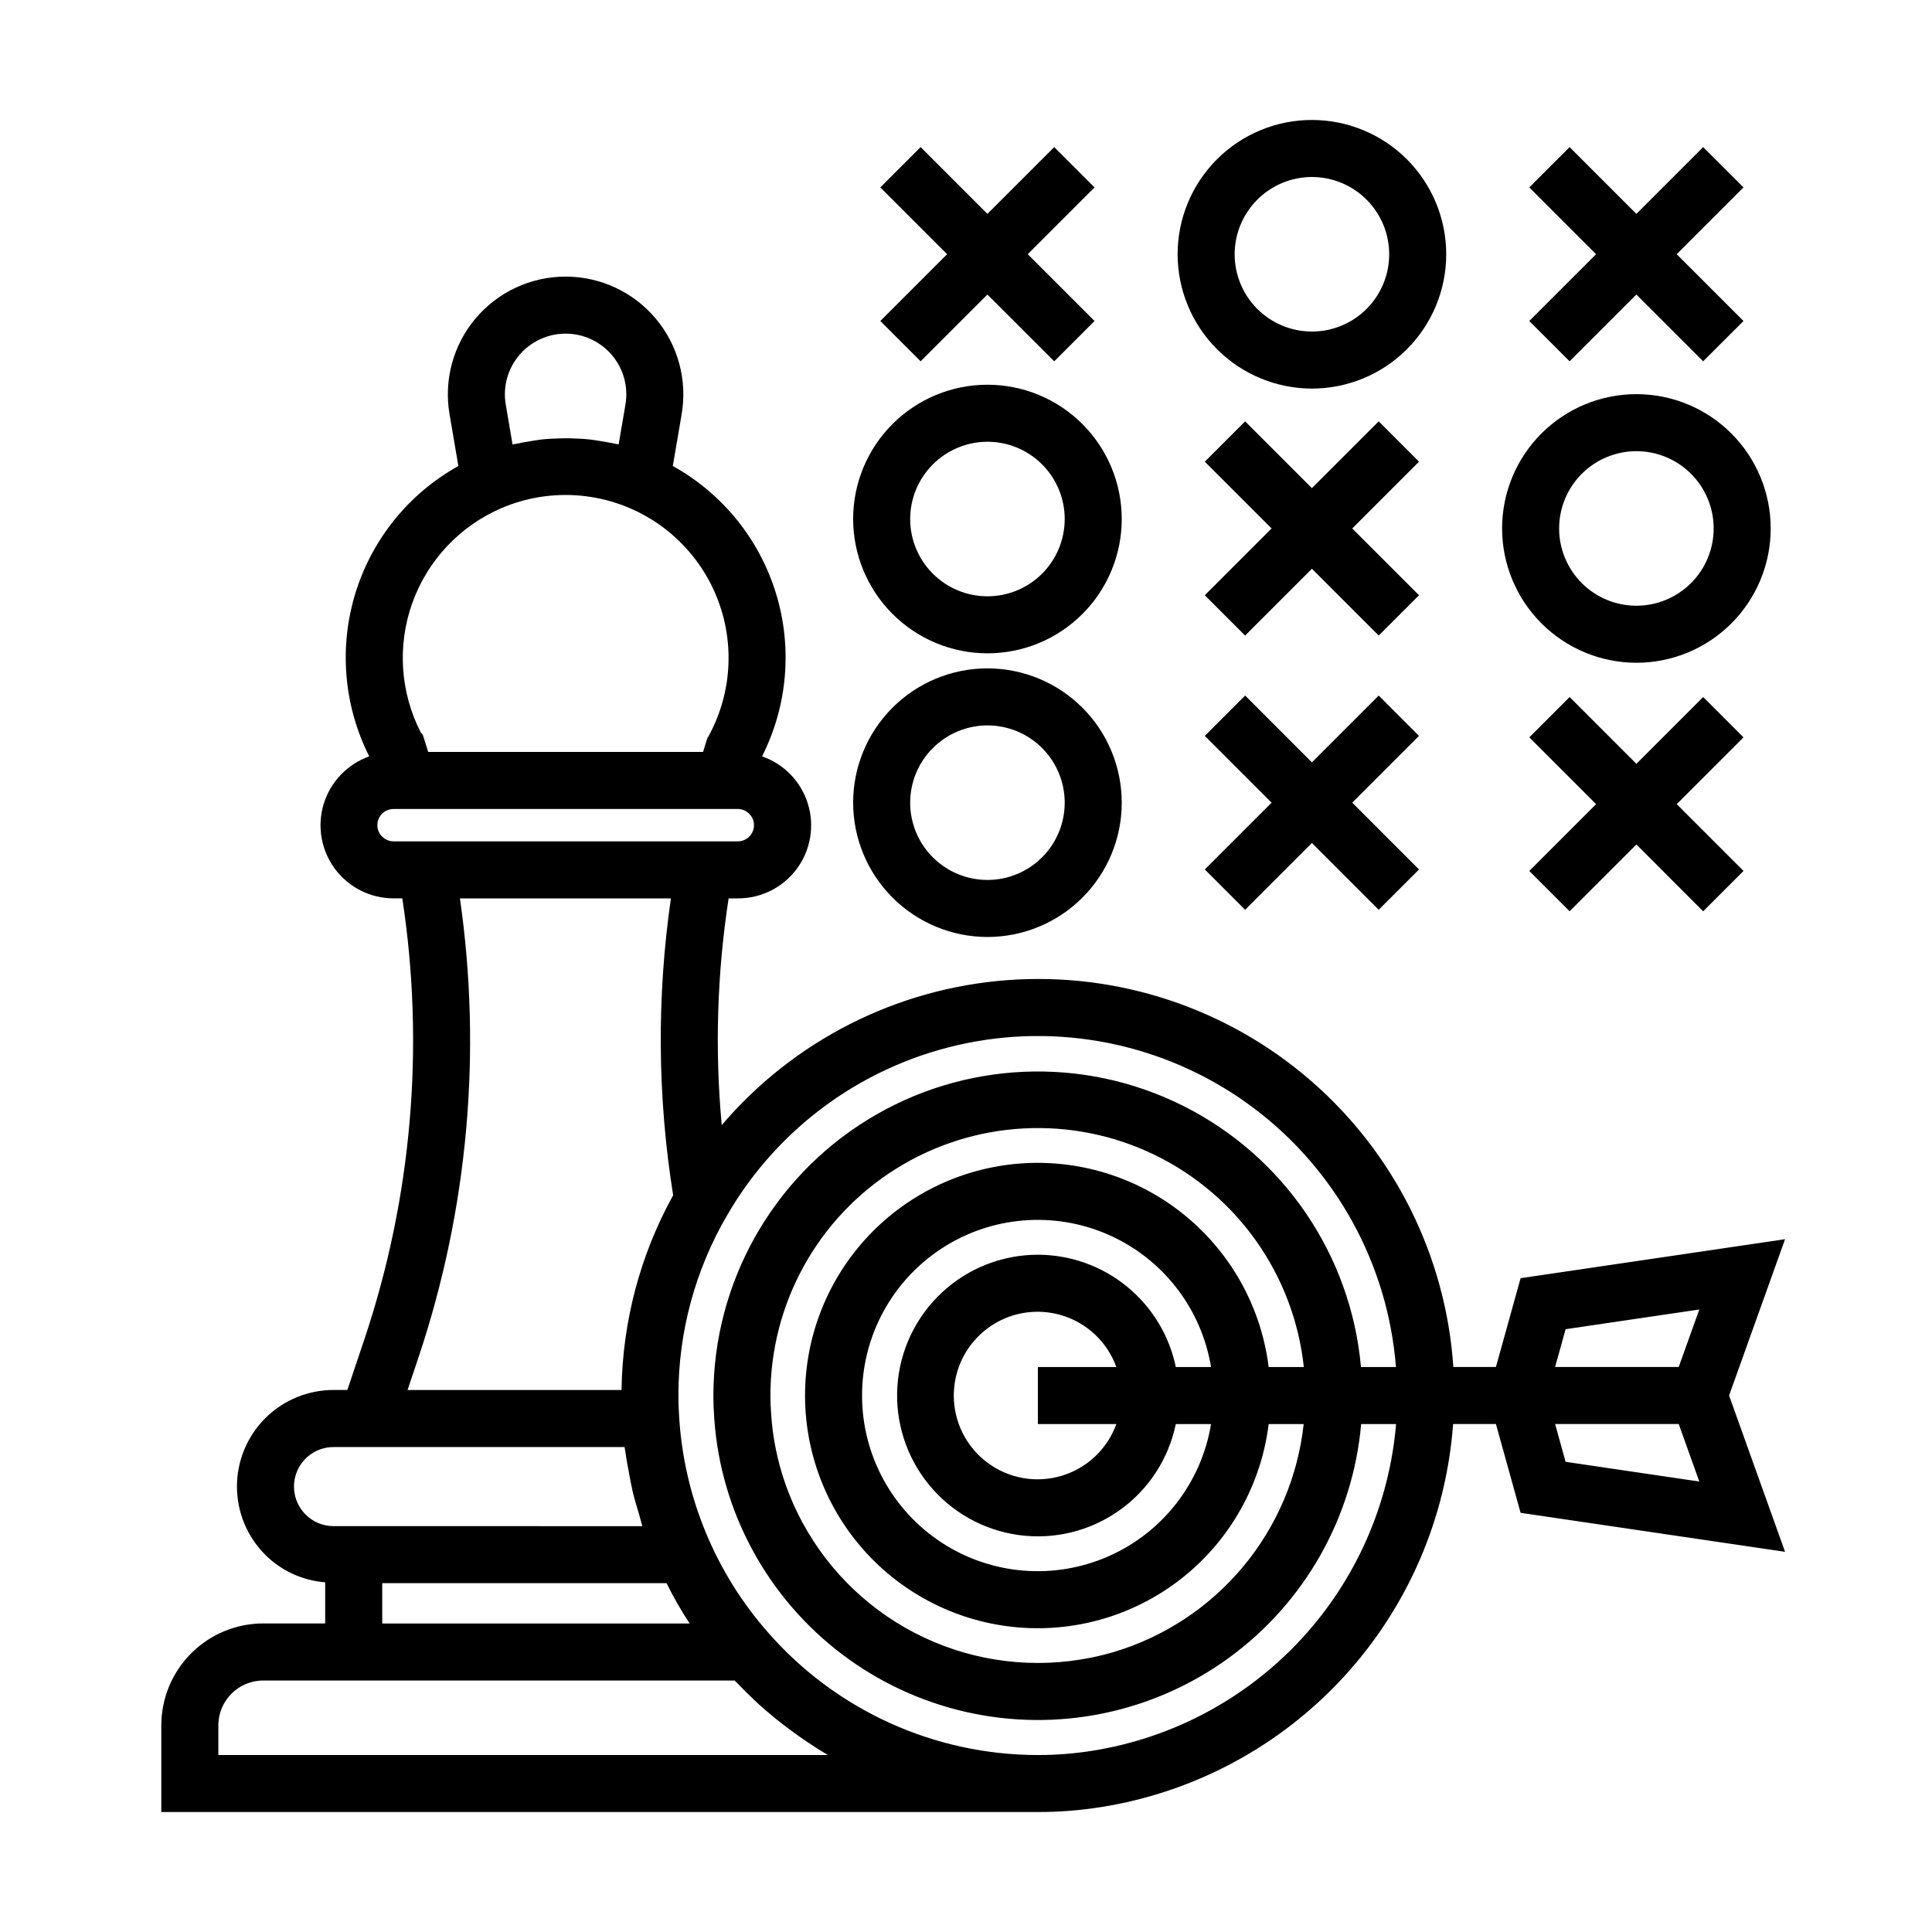
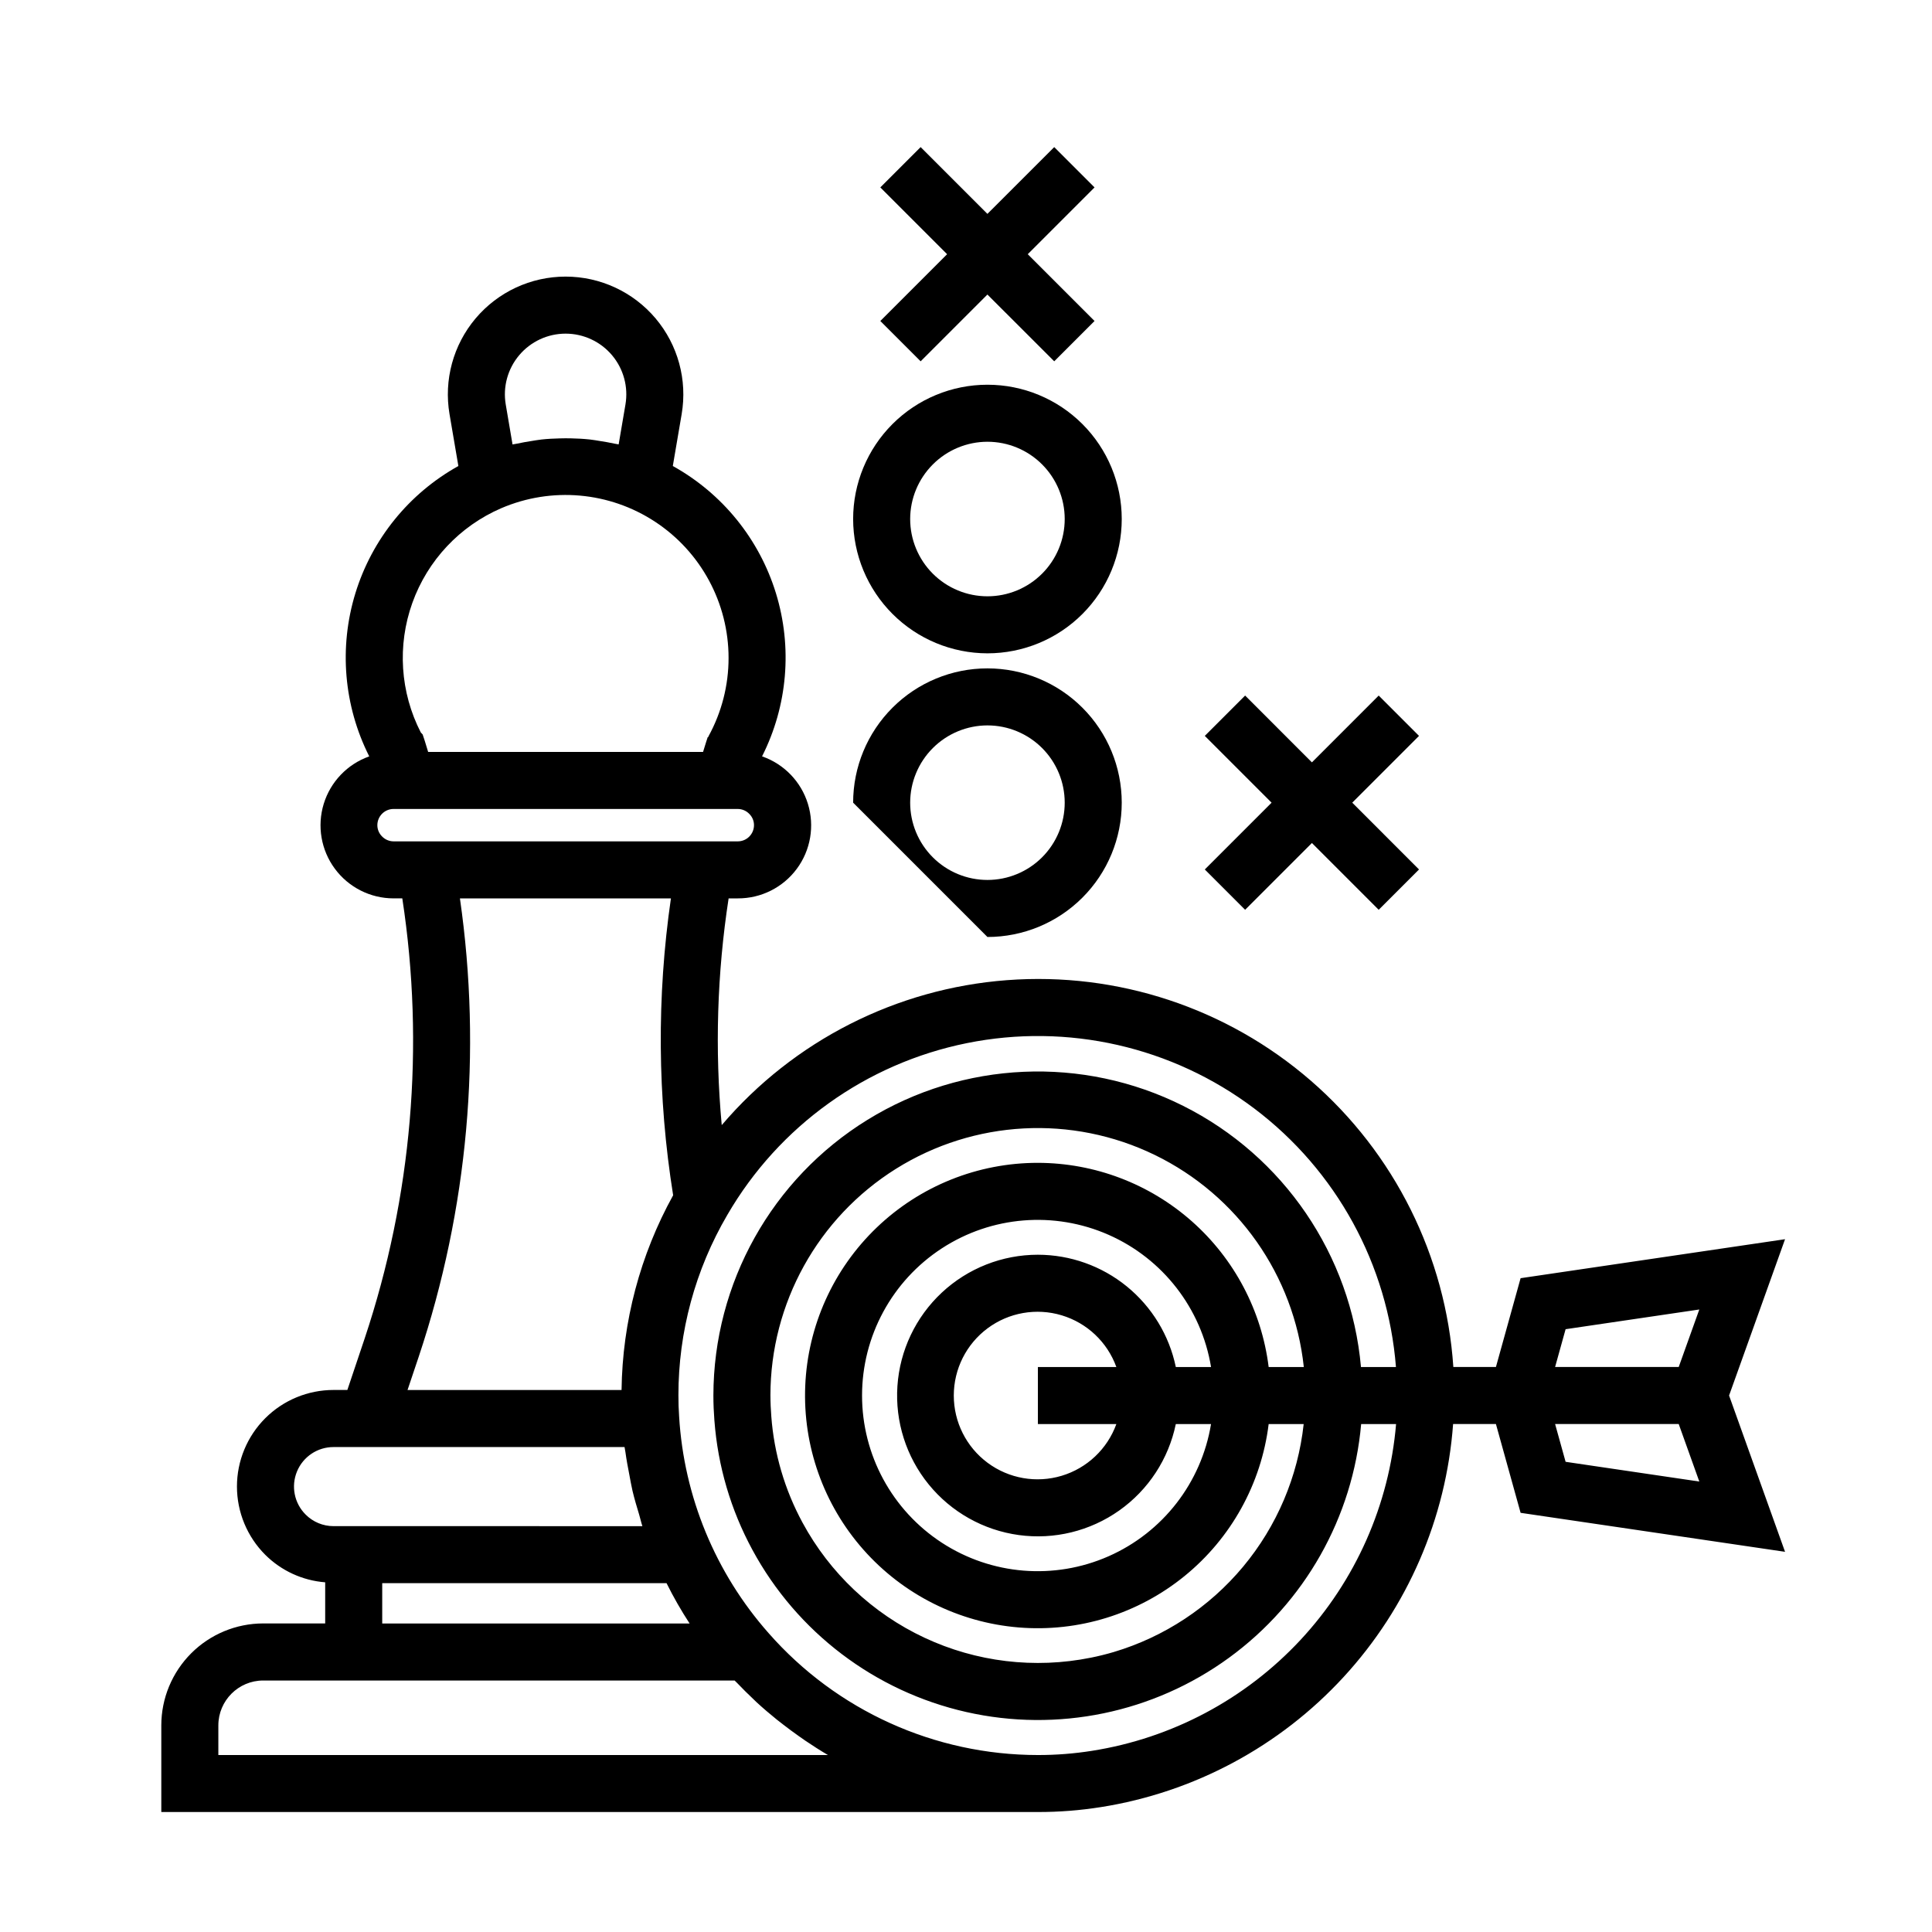
<svg xmlns="http://www.w3.org/2000/svg" fill="#000000" width="800px" height="800px" version="1.1" viewBox="144 144 512 512">
  <g>
    <path d="m435.7 622.91c24.738-3.906 47.426-16.062 64.379-34.496 16.957-18.43 27.176-42.055 29.008-67.031h11.348l6.539 23.531 70.082 10.332-14.832-41.422 14.832-41.422-70.082 10.332-6.539 23.535-11.285-0.004c-1.977-29.324-15.582-56.648-37.793-75.898-22.211-19.25-51.191-28.832-80.5-26.617-29.312 2.215-56.523 16.043-75.59 38.414-1.848-20.027-1.234-40.207 1.824-60.086h2.434c6.16 0.027 11.965-2.879 15.633-7.828 3.668-4.945 4.762-11.348 2.945-17.234-1.816-5.887-6.328-10.555-12.148-12.574 6.769-13.395 8.086-28.891 3.676-43.238-4.41-14.344-14.203-26.426-27.328-33.707l2.344-13.742c1.547-9.062-0.98-18.348-6.91-25.375-5.93-7.023-14.656-11.078-23.848-11.078-9.195 0-17.918 4.055-23.848 11.078-5.93 7.027-8.457 16.312-6.91 25.375l2.344 13.746v-0.004c-13.113 7.297-22.891 19.383-27.293 33.723-4.402 14.344-3.086 29.836 3.672 43.23-5.789 2.047-10.262 6.715-12.062 12.586-1.797 5.871-0.707 12.246 2.945 17.184 3.648 4.938 9.422 7.856 15.559 7.859h2.32c5.981 39.113 2.562 79.086-9.969 116.61l-4.594 13.672h-3.664v-0.004c-6.785 0-13.297 2.691-18.098 7.492-4.801 4.801-7.496 11.309-7.496 18.098 0.004 6.789 2.703 13.297 7.504 18.094 4.262 4.238 9.887 6.82 15.879 7.289v10.898h-16.43c-7.16 0.008-14.023 2.856-19.082 7.918-5.062 5.062-7.91 11.926-7.918 19.086v22.973h232.3c5.578 0.012 11.145-0.422 16.652-1.297zm123.2-91.516-2.781-10.012h32.758l5.457 15.238zm0-35.141 35.434-5.223-5.457 15.238-32.758-0.004zm-277.31-258.12h0.004c3.055-3.625 7.555-5.715 12.297-5.715 4.738 0 9.238 2.09 12.297 5.711 3.059 3.625 4.359 8.414 3.562 13.086l-1.801 10.559c-0.398-0.098-0.812-0.133-1.211-0.223-1.215-0.273-2.438-0.477-3.668-0.668-0.926-0.145-1.836-0.32-2.769-0.418-1.691-0.184-3.394-0.266-5.098-0.305-0.953-0.02-1.898-0.008-2.852 0.016-1.598 0.043-3.195 0.113-4.789 0.289-0.969 0.105-1.918 0.281-2.879 0.434-1.191 0.188-2.383 0.387-3.562 0.652-0.426 0.094-0.867 0.133-1.293 0.234l-1.797-10.57v-0.004c-0.801-4.672 0.504-9.457 3.562-13.078zm-4.758 40.547h0.004c13.344-5.734 28.68-4.375 40.809 3.613 12.133 7.988 19.434 21.543 19.434 36.066 0.004 7.254-1.824 14.391-5.312 20.75l-0.121 0.281-0.094-0.039-0.344 1.059-0.02 0.047c-0.297 0.934-0.582 1.871-0.867 2.809l-72.855 0.004c-0.297-0.984-0.594-1.965-0.898-2.938l-0.562-1.699-0.488-0.52c-5.469-10.645-6.277-23.078-2.238-34.344 4.039-11.262 12.57-20.348 23.559-25.09zm-28.535 88.289c-1.16-0.008-2.266-0.484-3.066-1.324-0.789-0.785-1.23-1.855-1.227-2.969 0.004-2.371 1.926-4.289 4.293-4.293h91.23c1.156 0.008 2.266 0.484 3.062 1.328 0.789 0.785 1.23 1.852 1.227 2.965-0.004 2.371-1.922 4.289-4.289 4.293zm6.68 136.54c13.043-39.07 16.777-80.648 10.91-121.42h55.914c-3.777 26.102-3.578 52.625 0.59 78.668-8.746 15.812-13.441 33.547-13.672 51.613h-56.719zm71.777 70.73h-81.461v-10.684h75.348c1.828 3.68 3.867 7.246 6.113 10.684zm-101.76-28.871c-3.004-2.992-3.906-7.5-2.285-11.418s5.445-6.473 9.684-6.465h77.121c0.055 0.457 0.172 0.898 0.234 1.355 0.273 2.027 0.656 4.027 1.043 6.031 0.27 1.395 0.5 2.801 0.824 4.184 0.508 2.156 1.145 4.269 1.785 6.387 0.301 0.996 0.508 2.016 0.84 3.004l-81.848-0.004c-2.777 0.004-5.441-1.102-7.398-3.074zm-23.129 63.734v-7.859c0.008-6.562 5.324-11.883 11.887-11.891h124.93c0.227 0.242 0.48 0.461 0.711 0.703 1.414 1.48 2.863 2.922 4.348 4.316 0.258 0.238 0.5 0.496 0.758 0.734 1.73 1.594 3.516 3.109 5.336 4.582 0.543 0.438 1.098 0.855 1.648 1.285 1.383 1.074 2.785 2.113 4.211 3.117 0.586 0.414 1.168 0.828 1.762 1.23 1.926 1.301 3.883 2.562 5.883 3.734l0.07 0.043zm145.81-32.324c-14.09-15.945-22.434-36.152-23.699-57.395l-0.004-0.086c-0.133-1.805-0.18-3.613-0.18-5.465l-0.004-0.004c-0.016-16.828 4.461-33.355 12.969-47.875 13.676-23.559 36.785-40.125 63.484-45.516 26.699-5.387 54.43 0.926 76.168 17.336 21.738 16.41 35.402 41.348 37.535 68.5h-9.27c-2.656-29.672-20.48-55.859-47.117-69.207-26.637-13.348-58.285-11.953-83.645 3.684s-40.816 43.285-40.855 73.078c0 2.262 0.102 4.461 0.27 6.672h0.004c0.902 11.988 4.332 23.648 10.062 34.219 11.805 21.832 32.465 37.5 56.672 42.98 24.207 5.481 49.602 0.234 69.656-14.391 20.055-14.621 32.816-37.195 35-61.918h9.254c-1.805 21.367-10.727 41.516-25.336 57.215-14.613 15.699-34.066 26.043-55.25 29.379-4.742 0.75-9.535 1.125-14.332 1.117-27.34-0.004-53.348-11.781-71.383-32.324zm92.172-55.387c-2.391 6.602-7.762 11.684-14.484 13.703-6.727 2.023-14.008 0.746-19.645-3.445-5.633-4.188-8.953-10.797-8.953-17.816 0-7.023 3.32-13.629 8.957-17.82 5.633-4.188 12.918-5.465 19.641-3.441 6.723 2.019 12.094 7.102 14.484 13.703h-20.793v15.113zm-20.793-44.875c-9.457 0-18.562 3.59-25.473 10.047-6.91 6.457-11.113 15.301-11.754 24.734-0.641 9.438 2.324 18.766 8.297 26.098 5.973 7.336 14.508 12.129 23.879 13.41s18.879-1.043 26.602-6.504c7.723-5.461 13.082-13.648 14.996-22.91h9.336c-2.551 15.52-12.773 28.703-27.168 35.043-14.398 6.34-31.023 4.981-44.195-3.613-13.176-8.594-21.121-23.262-21.121-38.992 0-15.73 7.945-30.395 21.121-38.988 13.176-8.594 29.801-9.953 44.199-3.609 14.395 6.34 24.613 19.523 27.168 35.043h-9.336c-1.75-8.402-6.34-15.945-12.992-21.363-6.656-5.422-14.973-8.383-23.559-8.395zm0-24.348v-0.004c-15.918-0.012-31.227 6.133-42.719 17.152-11.492 11.016-18.277 26.051-18.938 41.961-0.66 15.906 4.856 31.449 15.398 43.383 10.539 11.93 25.285 19.324 41.152 20.629 15.867 1.309 31.625-3.574 43.973-13.621 12.352-10.043 20.34-24.477 22.289-40.277h9.281c-1.516 13.906-7.102 27.055-16.055 37.801-8.957 10.746-20.883 18.613-34.289 22.613-1.984 0.586-4.004 1.086-6.062 1.5l-0.012 0.004 0.004-0.004c-14.887 3-30.344 1.145-44.098-5.301-13.75-6.441-25.07-17.129-32.297-30.488-4.715-8.695-7.539-18.293-8.277-28.16-0.137-1.824-0.23-3.652-0.23-5.523l-0.004-0.004c0-24.422 12.574-47.129 33.277-60.086s46.621-14.344 68.59-3.664c21.965 10.676 36.887 31.91 39.488 56.195h-9.316c-1.852-14.918-9.09-28.648-20.352-38.613-11.258-9.961-25.77-15.473-40.805-15.496z" />
    <path d="m387.98 239.75 17.695-17.695 17.707 17.695 10.684-10.684-17.699-17.699 17.699-17.699-10.684-10.684-17.707 17.695-17.695-17.695-10.688 10.684 17.699 17.699-17.699 17.699z" />
-     <path d="m405.68 392.31c9.441 0 18.496-3.75 25.168-10.426 6.676-6.672 10.426-15.727 10.426-25.164 0-9.441-3.746-18.496-10.422-25.168-6.676-6.676-15.727-10.426-25.168-10.426-9.441-0.004-18.492 3.746-25.168 10.422s-10.426 15.727-10.426 25.168c0.012 9.438 3.766 18.48 10.438 25.156 6.672 6.672 15.719 10.426 25.152 10.438zm0-56.07c5.434 0 10.641 2.156 14.484 5.996 3.84 3.84 5.996 9.051 5.996 14.48 0 5.434-2.156 10.641-5.996 14.48-3.844 3.84-9.051 6-14.48 6-5.434 0-10.641-2.16-14.48-6-3.844-3.84-6-9.051-6-14.48 0.008-5.43 2.168-10.633 6.008-14.473 3.836-3.836 9.043-5.996 14.469-6.004z" />
+     <path d="m405.68 392.31c9.441 0 18.496-3.75 25.168-10.426 6.676-6.672 10.426-15.727 10.426-25.164 0-9.441-3.746-18.496-10.422-25.168-6.676-6.676-15.727-10.426-25.168-10.426-9.441-0.004-18.492 3.746-25.168 10.422s-10.426 15.727-10.426 25.168zm0-56.07c5.434 0 10.641 2.156 14.484 5.996 3.84 3.84 5.996 9.051 5.996 14.48 0 5.434-2.156 10.641-5.996 14.48-3.844 3.84-9.051 6-14.48 6-5.434 0-10.641-2.16-14.48-6-3.844-3.84-6-9.051-6-14.48 0.008-5.43 2.168-10.633 6.008-14.473 3.836-3.836 9.043-5.996 14.469-6.004z" />
    <path d="m405.68 317.14c9.441 0 18.496-3.746 25.168-10.422 6.676-6.676 10.426-15.73 10.426-25.168 0-9.441-3.75-18.496-10.422-25.168-6.676-6.676-15.73-10.426-25.168-10.426-9.441 0-18.496 3.75-25.168 10.426-6.676 6.676-10.426 15.727-10.426 25.168 0.012 9.438 3.766 18.48 10.438 25.152 6.672 6.676 15.719 10.426 25.152 10.438zm0-56.07c5.434 0 10.641 2.156 14.48 5.996 3.844 3.844 6 9.051 6 14.48 0 5.434-2.156 10.641-5.996 14.48-3.84 3.844-9.051 6-14.48 6-5.43 0-10.641-2.156-14.48-5.996s-6-9.051-6-14.48c0.008-5.43 2.168-10.633 6.008-14.473 3.836-3.84 9.043-6 14.469-6.008z" />
    <path d="m509.37 328.33-17.699 17.703-17.699-17.703-10.688 10.688 17.699 17.699-17.699 17.699 10.688 10.688 17.699-17.699 17.699 17.699 10.684-10.688-17.695-17.699 17.695-17.699z" />
-     <path d="m509.37 255.66-17.699 17.699-17.699-17.699-10.688 10.688 17.699 17.699-17.699 17.699 10.688 10.684 17.699-17.699 17.699 17.699 10.684-10.684-17.695-17.699 17.695-17.699z" />
-     <path d="m491.67 246.98c9.441 0 18.496-3.75 25.168-10.426 6.676-6.676 10.426-15.727 10.426-25.168 0-9.441-3.75-18.492-10.422-25.168-6.676-6.676-15.73-10.426-25.168-10.426-9.441 0-18.496 3.75-25.168 10.426-6.676 6.676-10.426 15.73-10.426 25.168 0.012 9.438 3.762 18.484 10.438 25.156 6.672 6.672 15.719 10.426 25.152 10.438zm0-56.07v-0.004c5.434 0 10.641 2.16 14.48 6 3.844 3.84 6 9.047 6 14.48 0 5.43-2.156 10.637-5.996 14.48-3.84 3.84-9.051 5.996-14.48 5.996-5.43 0-10.641-2.156-14.48-5.996-3.84-3.84-6-9.047-6-14.48 0.008-5.43 2.164-10.633 6.004-14.473 3.84-3.84 9.043-6 14.473-6.008z" />
-     <path d="m559.96 239.75 17.695-17.695 17.699 17.695 10.688-10.684-17.699-17.699 17.699-17.699-10.688-10.684-17.699 17.695-17.695-17.695-10.688 10.684 17.699 17.699-17.699 17.699z" />
-     <path d="m595.36 328.72-17.699 17.699-17.695-17.699-10.688 10.688 17.699 17.699-17.699 17.699 10.688 10.691 17.695-17.703 17.699 17.703 10.688-10.691-17.699-17.699 17.699-17.699z" />
-     <path d="m577.66 319.64c9.441 0 18.492-3.75 25.168-10.426 6.676-6.676 10.426-15.727 10.426-25.168 0-9.438-3.75-18.492-10.422-25.168-6.676-6.676-15.73-10.426-25.168-10.426-9.441 0-18.496 3.75-25.168 10.426-6.676 6.672-10.426 15.727-10.426 25.168 0.008 9.434 3.762 18.48 10.434 25.156 6.672 6.672 15.719 10.426 25.156 10.438zm0-56.07v-0.004c5.43 0 10.641 2.16 14.48 6s6 9.047 6 14.48c0 5.43-2.156 10.641-6 14.48-3.84 3.84-9.047 5.996-14.48 5.996-5.43 0-10.641-2.156-14.48-5.996-3.84-3.844-5.996-9.051-5.996-14.48 0.004-5.43 2.164-10.637 6.004-14.477 3.84-3.836 9.043-5.996 14.473-6.004z" />
  </g>
</svg>